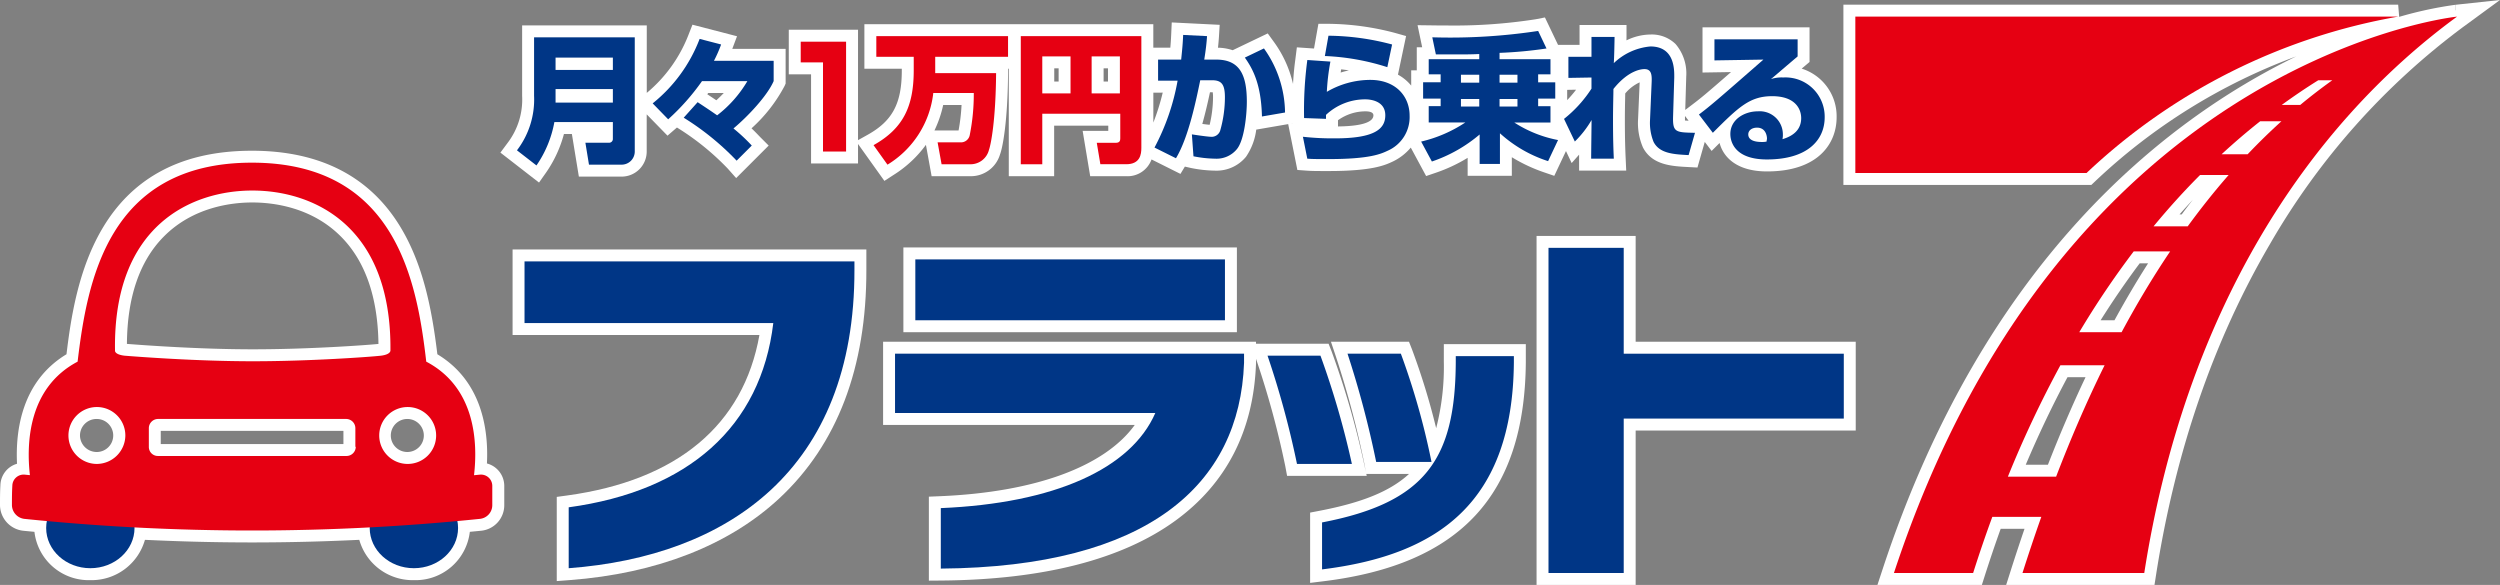
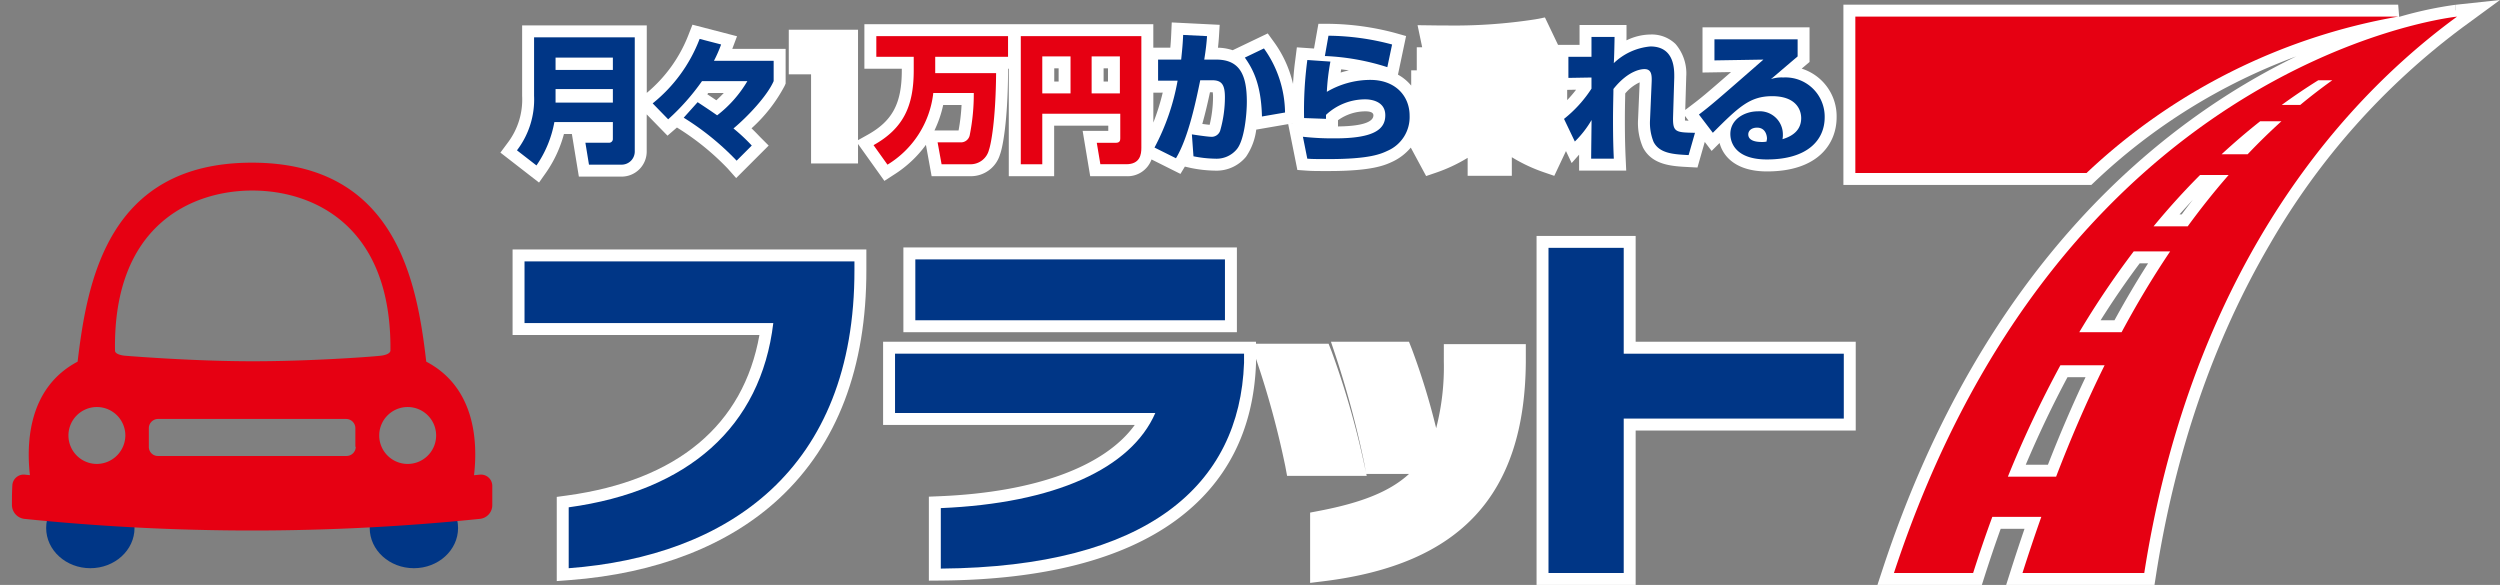
<svg xmlns="http://www.w3.org/2000/svg" width="342.144" height="80.051" viewBox="0 0 342.144 80.051">
  <rect x="0" y="0" width="342.144" height="80.051" fill="#808080" stroke="none" />
  <g id="グループ_70" data-name="グループ 70" transform="translate(0 0)">
    <g id="グループ_67" data-name="グループ 67" transform="translate(0 0)">
      <path id="パス_79" data-name="パス 79" d="M125.8,70.21h33.783c-2.187,12.325-11.25,19.9-26.324,21.964l-1.413.193v11.52l1.757-.132c11.88-.893,21.809-4.765,28.714-11.2,7.925-7.382,11.93-17.908,11.9-31.28V58.5H125.8Z" transform="translate(-55.649 -24.363)" fill="#fff" fill-rule="evenodd" />
      <rect id="長方形_117" data-name="長方形 117" width="45.642" height="11.601" transform="translate(123.636 33.864)" fill="#fff" />
      <path id="パス_80" data-name="パス 80" d="M295.641,84.417a33.6,33.6,0,0,1-1.049,9.114,94.564,94.564,0,0,0-3.312-10.8l-.408-1.035H280.193l.717,2.151a130.8,130.8,0,0,1,3.864,14.592l.2,1.084-.317-1.454a117.115,117.115,0,0,0-4.38-15.066l-.408-1.035h-9.936V81.7H218.9V93.083h34.445c-4.117,5.693-13.6,9.2-26.616,9.751l-1.565.065v11.493l1.646-.013c13.969-.107,24.768-2.868,32.1-8.2,6.987-5.087,10.7-12.331,11.027-21.531v-.608l.039.11a121.35,121.35,0,0,1,3.966,14.572l.248,1.335h10.9l-.06-.272h5.853c-2.652,2.444-6.584,3.957-12.215,5.04l-1.326.255V114.7l1.833-.225c18.734-2.3,27.532-11.813,27.687-29.944V82.027h-11.22Z" transform="translate(-98.042 -34.927)" fill="#fff" fill-rule="evenodd" />
      <path id="パス_81" data-name="パス 81" d="M396.662,55.1H383.1v47.766h13.562V81.734h30.119V69.588H396.662Z" transform="translate(-172.81 -22.815)" fill="#fff" fill-rule="evenodd" />
      <path id="パス_82" data-name="パス 82" d="M129.011,22.235a16.846,16.846,0,0,0,2.424-5.244h1.088l.954,5.828h5.854a3.433,3.433,0,0,0,3.431-3.486V14.3l2.846,2.918L146.9,16.1l.079.048a35.18,35.18,0,0,1,6.875,5.573l1.151,1.3,4.45-4.45L158.3,17.415c-.063-.064-.136-.141-.222-.23-.232-.242-.546-.571-.972-.973a21.029,21.029,0,0,0,4.534-5.816l.135-.31V5.335h-7.3l.648-1.725-6.1-1.582-.529,1.35a19.471,19.471,0,0,1-5.722,7.984V2.122H125.714v9.64a9.793,9.793,0,0,1-2.02,6.488l-.953,1.284,5.284,4.1Zm22.166-10.854h2.13c-.313.33-.652.662-1.014.992-.375-.253-.717-.479-1.053-.7l-.187-.124Z" transform="translate(-54.256 1.351)" fill="#fff" fill-rule="evenodd" />
      <path id="パス_83" data-name="パス 83" d="M198.25,20.191h6.427V17.523l3.609,5.053,1.311-.851a15.916,15.916,0,0,0,4.373-4.084l.78,4.293h5.285a4.161,4.161,0,0,0,4.074-2.978l.025-.067c.374-1.047,1.021-4.551,1.076-11.048l0-.613h.1V21.934h6.209V15.017h7.407v.708h-3.508l1.034,6.209h4.925a3.489,3.489,0,0,0,3.47-2.294l3.957,1.979.605-1,.805.185a17.708,17.708,0,0,0,3.363.369,5.213,5.213,0,0,0,4.2-1.9,8.423,8.423,0,0,0,1.4-3.715l4.372-.754,1.255,6.277,1.242.089c.821.058,1.295.058,3.057.058,6,0,7.724-.813,8.792-1.316a7.342,7.342,0,0,0,2.431-1.893l2.1,3.894,1.308-.446a21.862,21.862,0,0,0,4.375-2.047V21.88h6.046V19.334a22.076,22.076,0,0,0,4.427,2.076l1.383.474,1.6-3.393.779,1.645,1.018-1.153c0,.239,0,.43,0,.555v1.634h6.448l-.077-1.708c-.052-1.147-.107-2.59-.107-5.209,0-1.163.02-2.133.035-2.908.005-.269.011-.515.014-.738A5.6,5.6,0,0,1,311.65,9.09c0,.009-.218,5.045-.218,5.045A8.42,8.42,0,0,0,312.1,18c1.252,2.42,3.973,2.564,6.159,2.679l1.3.068,1-3.506.94,1.235,1.088-1.089c.527,2,2.418,3.893,6.486,3.893,7.027,0,9.532-3.826,9.532-7.407a6.827,6.827,0,0,0-4.781-6.662L334.9,6.3V1.564H320.252V7.746l3.9-.063c-3.551,3.1-4.168,3.593-5.375,4.508l-.889.675.133-4.438V8.343a6.179,6.179,0,0,0-1.459-4.5,4.667,4.667,0,0,0-3.443-1.3,7.622,7.622,0,0,0-3.275.8c0-.251.007-.411.007-.418V1.238h-6.427V3.961h-2.944L298.686.206l-1.245.246a72.17,72.17,0,0,1-12.35.852c-.627,0-1.231,0-1.8-.012l-2.037-.026.632,3.021h-.74V7.447h-.762V9.535a6.211,6.211,0,0,0-1.813-1.5l1.112-5.284-1.471-.414a36.613,36.613,0,0,0-9.157-1.259h-1.372l-.6,3.382-2.348-.162-.225,1.783c-.079.594-.207,1.569-.3,3.224a15.746,15.746,0,0,0-2.659-5.807l-.8-1.106-4.8,2.3a6.624,6.624,0,0,0-2.012-.344c.06-.522.1-1.007.133-1.481l.1-1.651-6.56-.327-.074,1.639c-.032.7-.063,1.176-.12,1.817H245.09V1.129H205.548v6.1h5.12v.218c0,4.521-1.265,6.909-4.665,8.814L204.677,17V1.891H195.2v6.1h3.05Zm120.1-5.851c-.184-.007-.359-.016-.5-.028,0-.111,0-.257,0-.444l.006-.177Zm-16.62-2.823v-1.4l1.221-.021A16.455,16.455,0,0,1,301.734,11.517ZM270.8,7.309c.341.04.7.088,1.06.141-.361.078-.739.176-1.127.3C270.751,7.6,270.773,7.454,270.8,7.309Zm-.435,6.965a6.45,6.45,0,0,1,3.758-1.217c.5,0,1.089.094,1.089.545,0,.675-.854,1.475-4.847,1.523Zm-6.355.451.091-.016v.026Zm-11.162-4.283h.372a4.568,4.568,0,0,1,.043.7A16.7,16.7,0,0,1,252.8,14.9c-.173-.016-.491-.051-1.006-.121C252.234,13.224,252.578,11.694,252.845,10.442Zm-6.471.054a31.473,31.473,0,0,1-1.283,4.1V10.5Zm-8.091-3.322h.6v1.8h-.6Zm-6.754,0h.6v1.8h-.6Zm-15.2,5.011h2.514a26.1,26.1,0,0,1-.408,3.486h-3.3A15.64,15.64,0,0,0,216.333,12.185Z" transform="translate(-87.25 2.181)" fill="#fff" fill-rule="evenodd" />
      <path id="パス_84" data-name="パス 84" d="M543.933-3.518l.091.783-.035-.066-.083-.713a52.959,52.959,0,0,0-7.642,1.646l-.139-1.667H460.2V21.137H494.13l.473-.45A80.483,80.483,0,0,1,522.177,3.54c-17.99,8.742-42.734,28.035-56.612,70.19l-.706,2.145h14.292l.362-1.139c.7-2.189,1.438-4.384,2.214-6.54h3.261c-.626,1.826-1.241,3.685-1.834,5.55l-.678,2.13h20.3l.216-1.382c2.631-16.842,7.854-32.035,15.524-45.158A97.808,97.808,0,0,1,545.15-.583l4.911-3.593ZM488.191,59.426h-3.035c1.775-4.186,3.692-8.2,5.715-11.982h2.47C491.547,51.229,489.821,55.246,488.191,59.426Zm9.11-19.771h-1.9c1.708-2.714,3.5-5.322,5.346-7.789h1.149C500.311,34.35,498.773,36.958,497.3,39.655Zm9.2-14.488h-.3q.9-1.015,1.818-2Q507.248,24.153,506.5,25.168Z" transform="translate(-207.917 4.176)" fill="#fff" fill-rule="evenodd" />
-       <path id="パス_85" data-name="パス 85" d="M63.641,76.5c.227-4.625-.676-11.269-6.784-14.946-.733-6.037-1.911-12.28-5.115-17.518C47.548,37.177,40.73,33.7,31.476,33.7,10.067,33.7,7.263,51.977,6.1,61.552,0,65.241-.894,71.918-.671,76.54A3.136,3.136,0,0,0-2.945,79.5C-3,80.409-3,81.334-3,82.228A3.571,3.571,0,0,0,.156,85.706c.518.053,1.038.1,1.557.149a7.475,7.475,0,0,0,7.651,6.613,7.589,7.589,0,0,0,7.473-5.517c4.9.234,9.8.357,14.667.357s9.77-.123,14.667-.357a7.59,7.59,0,0,0,7.473,5.517A7.475,7.475,0,0,0,61.3,85.855c.509-.05,1.02-.094,1.528-.147a3.51,3.51,0,0,0,3.185-3.48V79.56A3.179,3.179,0,0,0,63.641,76.5ZM52.772,70.41A2.26,2.26,0,1,1,50.485,72.7,2.263,2.263,0,0,1,52.772,70.41ZM19.39,45.475c4.021-4.085,9.333-4.695,12.141-4.695s8.11.609,12.15,4.687c3.308,3.34,5.027,8.273,5.114,14.674-1.565.158-9.47.736-17.209.736-7.181,0-14.767-.548-17.215-.742C14.417,53.744,16.1,48.814,19.39,45.475ZM10.235,70.41a2.26,2.26,0,1,1,0,4.521A2.291,2.291,0,0,1,7.947,72.7,2.263,2.263,0,0,1,10.235,70.41ZM44,73.841H19v-1.8H44Z" transform="translate(3 -13.071)" fill="#fff" fill-rule="evenodd" />
    </g>
    <ellipse id="楕円形_11" data-name="楕円形 11" cx="6.046" cy="5.501" rx="6.046" ry="5.501" transform="translate(6.318 66.761)" fill="#003686" />
    <ellipse id="楕円形_12" data-name="楕円形 12" cx="6.046" cy="5.501" rx="6.046" ry="5.501" transform="translate(50.598 66.761)" fill="#003686" />
    <path id="パス_86" data-name="パス 86" d="M134.846,103.493V95.159c16.34-2.233,26.307-11,28-25.217H128.8V61.5h45.152v1.144C174.006,90.04,156.577,101.859,134.846,103.493Z" transform="translate(-57.015 -25.729)" fill="#003686" />
    <path id="パス_87" data-name="パス 87" d="M228.164,103.319V95.041c15.577-.654,26.034-5.392,29.357-13.017H221.9V73.908h47.766v1.253C269.067,91.882,256.485,103.1,228.164,103.319Zm-3.486-33.986V61h42.374v8.333Z" transform="translate(-99.408 -25.502)" fill="#003686" />
-     <path id="パス_88" data-name="パス 88" d="M319.53,99.787a123.614,123.614,0,0,0-4.03-14.815h7.244a116.487,116.487,0,0,1,4.3,14.815Zm3.431,14.433v-6.427c14.161-2.723,18.246-8.66,18.3-22v-.763h7.952V85.9C349.051,105.015,338.92,112.259,322.962,114.22Zm7.407-14.706A133.4,133.4,0,0,0,326.447,84.7h7.3a99.9,99.9,0,0,1,4.194,14.815Z" transform="translate(-142.028 -36.294)" fill="#003686" />
    <path id="パス_89" data-name="パス 89" d="M396.394,81.466V102.6H386.1V58.1h10.294V72.588h30.119v8.878Z" transform="translate(-174.176 -24.181)" fill="#003686" />
    <g id="グループ_68" data-name="グループ 68" transform="translate(70.75 4.235)">
      <path id="パス_90" data-name="パス 90" d="M140.026,16.8H132.02a15.228,15.228,0,0,1-2.451,5.937l-2.669-2.07a11.437,11.437,0,0,0,2.342-7.462V5.2h13.78V20.777a1.8,1.8,0,0,1-1.8,1.852h-4.466l-.49-3h3.213a.513.513,0,0,0,.545-.545Zm-7.843-7.135h7.843V7.978h-7.843Zm0,4.466h7.843V12.28h-7.843Z" transform="translate(-126.9 -4.329)" fill="#003686" />
      <path id="パス_91" data-name="パス 91" d="M172.492,22.266a36.625,36.625,0,0,0-7.244-5.882l1.906-2.124c.817.545,1.58,1.035,2.669,1.8a16.334,16.334,0,0,0,4.139-4.684h-6.209a30.944,30.944,0,0,1-4.63,5.229L161,14.423A20.822,20.822,0,0,0,167.427,5.6l2.941.763a18.26,18.26,0,0,1-.98,2.233h8.17v2.778c-.871,2.015-3.54,4.847-5.5,6.481a24.2,24.2,0,0,1,2.505,2.342Z" transform="translate(-142.427 -4.511)" fill="#003686" />
-       <path id="パス_92" data-name="パス 92" d="M204.409,6.3V21.332H201.25V9.132H198.2V6.3Z" transform="translate(-159.366 -4.829)" fill="#e60012" />
      <path id="パス_93" data-name="パス 93" d="M224.67,12.743a13.2,13.2,0,0,1-6.263,9.749L216.5,19.823c4.085-2.288,5.5-5.338,5.5-10.239V7.732h-5.12V4.9h18.028V7.732h-9.967V9.965h8.333c-.054,6.481-.708,9.749-.98,10.512a2.6,2.6,0,0,1-2.56,1.961h-3.922l-.545-3h3.1a1.228,1.228,0,0,0,1.307-1.035,28.543,28.543,0,0,0,.545-5.719H224.67Z" transform="translate(-167.699 -4.192)" fill="#e60012" />
      <path id="パス_94" data-name="パス 94" d="M267.062,15.521H256.441v6.917H253.5V4.9H270V20.2c0,.871-.163,2.233-2.07,2.233h-3.54L263.9,19.5h2.614c.545,0,.6-.327.6-.6V15.521Zm-10.621-2.778h3.867V7.678h-3.867Zm6.754,0h3.867V7.678h-3.867Z" transform="translate(-184.547 -4.192)" fill="#e60012" />
      <path id="パス_95" data-name="パス 95" d="M294.289,4.763c-.054.871-.163,1.852-.381,3.213h1.634c3.213,0,4.194,2.07,4.194,5.773,0,1.688-.327,5.229-1.362,6.481a3.588,3.588,0,0,1-2.941,1.307,16.263,16.263,0,0,1-3-.327l-.218-3c1.743.272,2.451.327,2.56.327a1.233,1.233,0,0,0,1.307-.817,16.651,16.651,0,0,0,.654-4.575c0-1.743-.436-2.342-1.743-2.342h-1.634c-.545,2.614-1.579,7.789-3.322,10.675L287.1,20.014a31,31,0,0,0,3.159-9.15H287.59V7.977h3.159c.163-1.579.218-2.179.272-3.377Zm7.516,11c-.109-4.521-1.307-6.59-2.342-8.061l2.614-1.253a15.337,15.337,0,0,1,2.887,8.769Z" transform="translate(-199.847 -4.055)" fill="#003686" />
      <path id="パス_96" data-name="パス 96" d="M328.158,8.34a30.313,30.313,0,0,0-.49,4.139,11.806,11.806,0,0,1,5.937-1.634c3.486,0,5.392,2.233,5.392,4.9a5.019,5.019,0,0,1-3,4.793c-.926.436-2.451,1.144-8.061,1.144-1.743,0-2.179,0-2.941-.054l-.6-3a36.907,36.907,0,0,0,4.412.218c5.446,0,6.862-1.307,6.862-3.159,0-2.07-2.233-2.179-2.723-2.179a7.809,7.809,0,0,0-5.392,2.124v.545l-3-.109A52.2,52.2,0,0,1,325,8.122Zm7.789.763A32.25,32.25,0,0,0,327.4,7.578l.49-2.778A34.7,34.7,0,0,1,336.6,6Z" transform="translate(-216.831 -4.146)" fill="#003686" />
-       <path id="パス_97" data-name="パス 97" d="M362.052,6.759c-1.089.054-2.015.054-3.268.054h-2.669l-.49-2.342A80.283,80.283,0,0,0,370.113,3.6L371.257,6a57.741,57.741,0,0,1-6.427.6v.871H371.8v2.07h-1.688v1.089h2.342v2.233h-2.342v1.035H371.8v2.233h-4.956a16.834,16.834,0,0,0,5.991,2.4l-1.361,2.887a17.983,17.983,0,0,1-6.591-3.813v4.194h-2.778v-4.03a19.93,19.93,0,0,1-6.536,3.7L354.1,18.741a18.655,18.655,0,0,0,6.046-2.614h-5.011V13.894h1.634V12.859h-2.4V10.626h2.4V9.537h-1.634V7.467h6.917Zm-2.505,2.832V10.68h2.505V9.591Zm0,3.322v1.035h2.505V12.914Zm5.283-3.322V10.68h2.451V9.591Zm0,3.322v1.035h2.451V12.914Z" transform="translate(-230.355 -3.6)" fill="#003686" />
      <path id="パス_98" data-name="パス 98" d="M396.917,5.154c0,.163-.054,3.159-.109,3.54a8.3,8.3,0,0,1,5.011-2.288c3.377,0,3.268,3.268,3.268,4.248l-.163,5.392c-.055,2.124.381,2.124,3,2.179l-.871,3.05c-2.07-.109-3.976-.218-4.793-1.8a6.965,6.965,0,0,1-.49-3l.218-5.065c.054-1.089,0-1.906-.98-1.906-.272,0-2.124.054-4.248,2.723,0,.871-.055,2.288-.055,4.248,0,2.614.055,4.085.109,5.283h-3.1c0-.817.054-4.521.054-5.283a13.775,13.775,0,0,1-2.288,2.941L390,16.32a17.169,17.169,0,0,0,3.758-4.139V10.655l-3.159.054V7.823h3.159V5.1h3.159Z" transform="translate(-246.702 -4.283)" fill="#003686" />
      <path id="パス_99" data-name="パス 99" d="M437.407,5.7V8.042c-2.887,2.451-3.05,2.614-3.649,3.1a4.689,4.689,0,0,1,1.688-.218,5.368,5.368,0,0,1,5.664,5.447c0,3.159-2.4,5.773-7.9,5.773-4.956,0-5.011-3.05-5.011-3.486,0-2.015,1.961-3.1,3.758-3.1a3.165,3.165,0,0,1,3.431,3.159,2.882,2.882,0,0,1-.054.654c1.634-.49,2.56-1.416,2.56-2.887,0-1.144-.708-3-3.976-3-3.05,0-4.575,1.471-8.115,5.011L423.9,15.994c1.579-1.2,2.288-1.8,8.823-7.516l-6.7.109V5.7Zm-4.194,13.562c0-.109-.054-1.471-1.361-1.471-.708,0-1.2.381-1.2.926,0,.98,1.362,1.035,1.8,1.035a3.106,3.106,0,0,0,.708-.054C433.159,19.534,433.213,19.425,433.213,19.262Z" transform="translate(-262.138 -4.556)" fill="#003686" />
    </g>
    <g id="グループ_69" data-name="グループ 69" transform="translate(253.917 2.274)">
      <path id="パス_100" data-name="パス 100" d="M537.49,0H463.2V21.4h31.644A82.915,82.915,0,0,1,537.49,0Z" transform="translate(-463.2)" fill="#e60012" />
      <path id="パス_101" data-name="パス 101" d="M549.9.007,549.914,0l-.036.01c-2.314.27-54.242,7.072-76.978,76.132h10.839q1.262-3.975,2.625-7.68h6.705c-.931,2.633-1.789,5.205-2.577,7.68h16.666c5.555-35.566,22.113-61,42.809-76.142ZM495.094,62.962h-6.6a149.574,149.574,0,0,1,7.189-15.25h6.049C499.2,52.828,497.008,57.971,495.094,62.962Zm8.964-19.771h-5.795a119.34,119.34,0,0,1,7.45-11.056H510.7C508.279,35.729,506.072,39.437,504.057,43.191ZM513.107,28.7h-4.675q3.154-3.819,6.368-7.026h3.91C516.732,23.937,514.868,26.287,513.107,28.7Zm8.188-9.858h-3.557q2.65-2.445,5.286-4.521h2.909Q523.524,16.5,521.3,18.845ZM532.812,8.769q-2.223,1.589-4.309,3.322h-2.537q2.533-1.84,5-3.377h1.919Z" transform="translate(-467.617)" fill="#e60012" />
    </g>
    <path id="パス_102" data-name="パス 102" d="M64,79.4c-.254.026-.508.048-.761.074.507-4.359.277-11.965-6.537-15.542C55.446,53.094,52.613,36.7,32.842,36.7S10.294,53.04,8.987,63.933C2.216,67.506,1.966,75.1,2.459,79.464c-.221-.022-.441-.041-.662-.064A1.551,1.551,0,0,0,.054,80.926C0,81.8,0,82.723,0,83.595a1.927,1.927,0,0,0,1.688,1.852,305.946,305.946,0,0,0,62.363,0,1.885,1.885,0,0,0,1.688-1.852V80.926A1.548,1.548,0,0,0,64,79.4ZM14.106,62.408C13.834,45.142,24.727,40.513,32.9,40.513s19.063,4.63,18.9,21.895c0,0,.054.545-1.307.708-1.416.163-9.695.763-17.538.763s-16.176-.654-17.538-.763C14,62.952,14.106,62.408,14.106,62.408ZM11.6,77.93a3.894,3.894,0,1,1,3.921-3.867A3.929,3.929,0,0,1,11.6,77.93Zm34.2-1.089H19.989a1.233,1.233,0,0,1-1.253-1.253v-2.56a1.267,1.267,0,0,1,1.253-1.253H45.751A1.267,1.267,0,0,1,47,73.028v2.56h.054A1.267,1.267,0,0,1,45.805,76.841Zm8.333,1.089a3.894,3.894,0,1,1,3.921-3.867A3.894,3.894,0,0,1,54.138,77.93Z" transform="translate(1.634 -14.437)" fill="#e60012" fill-rule="evenodd" />
  </g>
</svg>